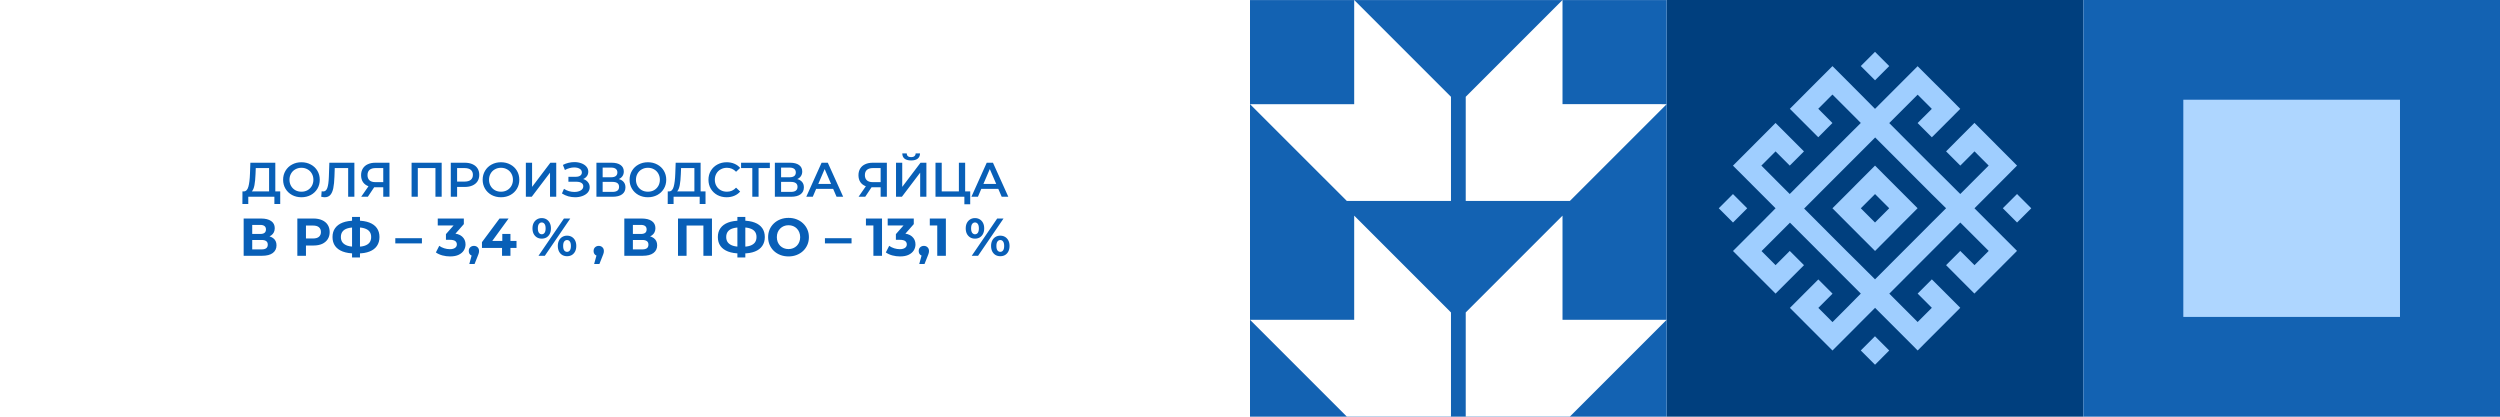
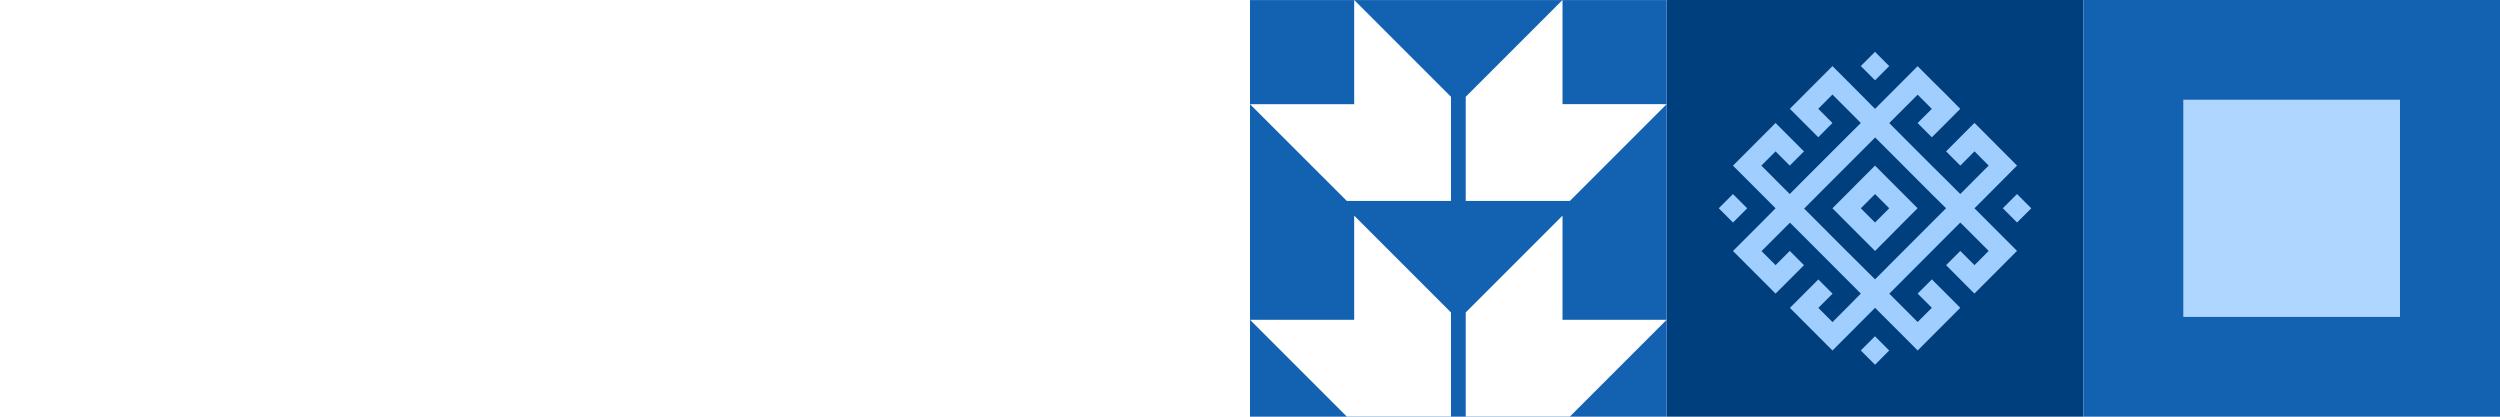
<svg xmlns="http://www.w3.org/2000/svg" width="2160" height="360" viewBox="0 0 2160 360" fill="none">
  <g filter="url(#filter0_b_708_51603)">
    <rect y="-0.004" width="2160" height="360" fill="white" />
  </g>
-   <path d="M242.11 165.38V176.258H237.07V170H214.516V176.258H209.434L209.476 165.38H210.736C212.584 165.296 213.872 163.938 214.6 161.306C215.356 158.646 215.818 154.852 215.986 149.924L216.322 140.6H237.868V165.38H242.11ZM220.774 150.428C220.634 154.236 220.326 157.414 219.85 159.962C219.374 162.482 218.618 164.288 217.582 165.38H232.492V145.22H220.984L220.774 150.428ZM260.439 170.42C257.443 170.42 254.741 169.776 252.333 168.488C249.925 167.172 248.035 165.366 246.663 163.07C245.291 160.746 244.605 158.156 244.605 155.3C244.605 152.444 245.291 149.868 246.663 147.572C248.035 145.248 249.925 143.442 252.333 142.154C254.741 140.838 257.443 140.18 260.439 140.18C263.435 140.18 266.137 140.838 268.545 142.154C270.953 143.442 272.843 145.234 274.215 147.53C275.587 149.826 276.273 152.416 276.273 155.3C276.273 158.184 275.587 160.774 274.215 163.07C272.843 165.366 270.953 167.172 268.545 168.488C266.137 169.776 263.435 170.42 260.439 170.42ZM260.439 165.632C262.399 165.632 264.163 165.198 265.731 164.33C267.299 163.434 268.531 162.202 269.427 160.634C270.323 159.038 270.771 157.26 270.771 155.3C270.771 153.34 270.323 151.576 269.427 150.008C268.531 148.412 267.299 147.18 265.731 146.312C264.163 145.416 262.399 144.968 260.439 144.968C258.479 144.968 256.715 145.416 255.147 146.312C253.579 147.18 252.347 148.412 251.451 150.008C250.555 151.576 250.107 153.34 250.107 155.3C250.107 157.26 250.555 159.038 251.451 160.634C252.347 162.202 253.579 163.434 255.147 164.33C256.715 165.198 258.479 165.632 260.439 165.632ZM306.185 140.6V170H300.809V145.22H289.217L288.965 152.57C288.825 156.686 288.489 160.032 287.957 162.608C287.425 165.156 286.571 167.102 285.395 168.446C284.219 169.762 282.595 170.42 280.523 170.42C279.795 170.42 278.801 170.28 277.541 170L277.919 165.254C278.283 165.366 278.703 165.422 279.179 165.422C280.887 165.422 282.091 164.414 282.791 162.398C283.519 160.354 283.967 157.148 284.135 152.78L284.555 140.6H306.185ZM336.506 140.6V170H331.13V161.81H323.864H323.276L317.816 170H312.062L318.362 160.928C316.318 160.172 314.736 158.982 313.616 157.358C312.524 155.706 311.978 153.718 311.978 151.394C311.978 149.154 312.482 147.222 313.49 145.598C314.498 143.974 315.926 142.742 317.774 141.902C319.622 141.034 321.792 140.6 324.284 140.6H336.506ZM324.452 145.22C322.212 145.22 320.49 145.738 319.286 146.774C318.11 147.81 317.522 149.322 317.522 151.31C317.522 153.242 318.096 154.74 319.244 155.804C320.392 156.84 322.058 157.358 324.242 157.358H331.13V145.22H324.452ZM381.605 140.6V170H376.229V145.22H360.983V170H355.607V140.6H381.605ZM401.571 140.6C404.119 140.6 406.331 141.02 408.207 141.86C410.111 142.7 411.567 143.904 412.575 145.472C413.583 147.04 414.087 148.902 414.087 151.058C414.087 153.186 413.583 155.048 412.575 156.644C411.567 158.212 410.111 159.416 408.207 160.256C406.331 161.096 404.119 161.516 401.571 161.516H394.935V170H389.475V140.6H401.571ZM401.319 156.896C403.699 156.896 405.505 156.392 406.737 155.384C407.969 154.376 408.585 152.934 408.585 151.058C408.585 149.182 407.969 147.74 406.737 146.732C405.505 145.724 403.699 145.22 401.319 145.22H394.935V156.896H401.319ZM432.85 170.42C429.854 170.42 427.152 169.776 424.744 168.488C422.336 167.172 420.446 165.366 419.074 163.07C417.702 160.746 417.016 158.156 417.016 155.3C417.016 152.444 417.702 149.868 419.074 147.572C420.446 145.248 422.336 143.442 424.744 142.154C427.152 140.838 429.854 140.18 432.85 140.18C435.846 140.18 438.548 140.838 440.956 142.154C443.364 143.442 445.254 145.234 446.626 147.53C447.998 149.826 448.684 152.416 448.684 155.3C448.684 158.184 447.998 160.774 446.626 163.07C445.254 165.366 443.364 167.172 440.956 168.488C438.548 169.776 435.846 170.42 432.85 170.42ZM432.85 165.632C434.81 165.632 436.574 165.198 438.142 164.33C439.71 163.434 440.942 162.202 441.838 160.634C442.734 159.038 443.182 157.26 443.182 155.3C443.182 153.34 442.734 151.576 441.838 150.008C440.942 148.412 439.71 147.18 438.142 146.312C436.574 145.416 434.81 144.968 432.85 144.968C430.89 144.968 429.126 145.416 427.558 146.312C425.99 147.18 424.758 148.412 423.862 150.008C422.966 151.576 422.518 153.34 422.518 155.3C422.518 157.26 422.966 159.038 423.862 160.634C424.758 162.202 425.99 163.434 427.558 164.33C429.126 165.198 430.89 165.632 432.85 165.632ZM454.343 140.6H459.719V161.474L475.511 140.6H480.593V170H475.217V149.168L459.425 170H454.343V140.6ZM503.872 154.67C505.636 155.23 507.008 156.14 507.988 157.4C508.996 158.632 509.5 160.088 509.5 161.768C509.5 163.532 508.926 165.072 507.778 166.388C506.63 167.676 505.09 168.67 503.158 169.37C501.254 170.07 499.168 170.42 496.9 170.42C494.94 170.42 492.966 170.154 490.978 169.622C489.018 169.062 487.198 168.236 485.518 167.144L487.282 163.154C488.57 164.022 489.998 164.694 491.566 165.17C493.134 165.618 494.688 165.842 496.228 165.842C498.44 165.842 500.274 165.408 501.73 164.54C503.214 163.672 503.956 162.482 503.956 160.97C503.956 159.682 503.424 158.702 502.36 158.03C501.296 157.358 499.826 157.022 497.95 157.022H491.104V152.738H497.53C499.154 152.738 500.428 152.402 501.352 151.73C502.276 151.058 502.738 150.148 502.738 149C502.738 147.628 502.108 146.564 500.848 145.808C499.616 145.052 498.034 144.674 496.102 144.674C494.786 144.674 493.428 144.87 492.028 145.262C490.628 145.626 489.312 146.172 488.08 146.9L486.358 142.49C487.87 141.678 489.466 141.076 491.146 140.684C492.854 140.264 494.548 140.054 496.228 140.054C498.412 140.054 500.414 140.39 502.234 141.062C504.082 141.734 505.552 142.7 506.644 143.96C507.736 145.192 508.282 146.648 508.282 148.328C508.282 149.784 507.89 151.058 507.106 152.15C506.322 153.242 505.244 154.082 503.872 154.67ZM534.633 154.712C536.509 155.216 537.937 156.084 538.917 157.316C539.897 158.52 540.387 160.032 540.387 161.852C540.387 164.428 539.435 166.43 537.531 167.858C535.627 169.286 532.869 170 529.257 170H515.313V140.6H528.459C531.763 140.6 534.339 141.258 536.187 142.574C538.035 143.89 538.959 145.752 538.959 148.16C538.959 149.7 538.581 151.03 537.825 152.15C537.097 153.27 536.033 154.124 534.633 154.712ZM520.689 153.158H527.997C529.761 153.158 531.105 152.808 532.029 152.108C532.953 151.408 533.415 150.372 533.415 149C533.415 147.628 532.953 146.592 532.029 145.892C531.105 145.164 529.761 144.8 527.997 144.8H520.689V153.158ZM529.089 165.8C532.953 165.8 534.885 164.344 534.885 161.432C534.885 158.576 532.953 157.148 529.089 157.148H520.689V165.8H529.089ZM559.795 170.42C556.799 170.42 554.097 169.776 551.689 168.488C549.281 167.172 547.391 165.366 546.019 163.07C544.647 160.746 543.961 158.156 543.961 155.3C543.961 152.444 544.647 149.868 546.019 147.572C547.391 145.248 549.281 143.442 551.689 142.154C554.097 140.838 556.799 140.18 559.795 140.18C562.791 140.18 565.493 140.838 567.901 142.154C570.309 143.442 572.199 145.234 573.571 147.53C574.943 149.826 575.629 152.416 575.629 155.3C575.629 158.184 574.943 160.774 573.571 163.07C572.199 165.366 570.309 167.172 567.901 168.488C565.493 169.776 562.791 170.42 559.795 170.42ZM559.795 165.632C561.755 165.632 563.519 165.198 565.087 164.33C566.655 163.434 567.887 162.202 568.783 160.634C569.679 159.038 570.127 157.26 570.127 155.3C570.127 153.34 569.679 151.576 568.783 150.008C567.887 148.412 566.655 147.18 565.087 146.312C563.519 145.416 561.755 144.968 559.795 144.968C557.835 144.968 556.071 145.416 554.503 146.312C552.935 147.18 551.703 148.412 550.807 150.008C549.911 151.576 549.463 153.34 549.463 155.3C549.463 157.26 549.911 159.038 550.807 160.634C551.703 162.202 552.935 163.434 554.503 164.33C556.071 165.198 557.835 165.632 559.795 165.632ZM609.573 165.38V176.258H604.533V170H581.979V176.258H576.897L576.939 165.38H578.199C580.047 165.296 581.335 163.938 582.063 161.306C582.819 158.646 583.281 154.852 583.449 149.924L583.785 140.6H605.331V165.38H609.573ZM588.237 150.428C588.097 154.236 587.789 157.414 587.313 159.962C586.837 162.482 586.081 164.288 585.045 165.38H599.955V145.22H588.447L588.237 150.428ZM627.819 170.42C624.851 170.42 622.163 169.776 619.755 168.488C617.375 167.172 615.499 165.366 614.127 163.07C612.783 160.774 612.111 158.184 612.111 155.3C612.111 152.416 612.797 149.826 614.169 147.53C615.541 145.234 617.417 143.442 619.797 142.154C622.205 140.838 624.893 140.18 627.861 140.18C630.269 140.18 632.467 140.6 634.455 141.44C636.443 142.28 638.123 143.498 639.495 145.094L635.967 148.412C633.839 146.116 631.221 144.968 628.113 144.968C626.097 144.968 624.291 145.416 622.695 146.312C621.099 147.18 619.853 148.398 618.957 149.966C618.061 151.534 617.613 153.312 617.613 155.3C617.613 157.288 618.061 159.066 618.957 160.634C619.853 162.202 621.099 163.434 622.695 164.33C624.291 165.198 626.097 165.632 628.113 165.632C631.221 165.632 633.839 164.47 635.967 162.146L639.495 165.506C638.123 167.102 636.429 168.32 634.413 169.16C632.425 170 630.227 170.42 627.819 170.42ZM665.152 145.22H655.408V170H649.99V145.22H640.288V140.6H665.152V145.22ZM688.803 154.712C690.679 155.216 692.107 156.084 693.087 157.316C694.067 158.52 694.557 160.032 694.557 161.852C694.557 164.428 693.605 166.43 691.701 167.858C689.797 169.286 687.039 170 683.427 170H669.483V140.6H682.629C685.933 140.6 688.509 141.258 690.357 142.574C692.205 143.89 693.129 145.752 693.129 148.16C693.129 149.7 692.751 151.03 691.995 152.15C691.267 153.27 690.203 154.124 688.803 154.712ZM674.859 153.158H682.167C683.931 153.158 685.275 152.808 686.199 152.108C687.123 151.408 687.585 150.372 687.585 149C687.585 147.628 687.123 146.592 686.199 145.892C685.275 145.164 683.931 144.8 682.167 144.8H674.859V153.158ZM683.259 165.8C687.123 165.8 689.055 164.344 689.055 161.432C689.055 158.576 687.123 157.148 683.259 157.148H674.859V165.8H683.259ZM719.845 163.196H705.145L702.247 170H696.619L709.849 140.6H715.225L728.497 170H722.785L719.845 163.196ZM718.039 158.912L712.495 146.06L706.993 158.912H718.039ZM766.243 140.6V170H760.867V161.81H753.601H753.013L747.553 170H741.799L748.099 160.928C746.055 160.172 744.473 158.982 743.353 157.358C742.261 155.706 741.715 153.718 741.715 151.394C741.715 149.154 742.219 147.222 743.227 145.598C744.235 143.974 745.663 142.742 747.511 141.902C749.359 141.034 751.529 140.6 754.021 140.6H766.243ZM754.189 145.22C751.949 145.22 750.227 145.738 749.023 146.774C747.847 147.81 747.259 149.322 747.259 151.31C747.259 153.242 747.833 154.74 748.981 155.804C750.129 156.84 751.795 157.358 753.979 157.358H760.867V145.22H754.189ZM774.156 140.6H779.532V161.474L795.324 140.6H800.406V170H795.03V149.168L779.238 170H774.156V140.6ZM787.218 138.626C784.698 138.626 782.794 138.108 781.506 137.072C780.246 136.036 779.602 134.524 779.574 132.536H783.396C783.424 133.572 783.76 134.37 784.404 134.93C785.048 135.49 785.986 135.77 787.218 135.77C788.422 135.77 789.36 135.49 790.032 134.93C790.732 134.37 791.096 133.572 791.124 132.536H794.904C794.876 134.496 794.204 136.008 792.888 137.072C791.6 138.108 789.71 138.626 787.218 138.626ZM838.26 165.38V176.468H833.22V170H808.272V140.6H813.648V165.38H828.474V140.6H833.892V165.38H838.26ZM862.53 163.196H847.83L844.932 170H839.304L852.534 140.6H857.91L871.182 170H865.47L862.53 163.196ZM860.724 158.912L855.18 146.06L849.678 158.912H860.724ZM210.518 221V188.8H225.514C229.256 188.8 232.169 189.521 234.254 190.962C236.34 192.403 237.382 194.458 237.382 197.126C237.382 199.763 236.401 201.818 234.438 203.29C232.476 204.731 229.869 205.452 226.618 205.452L227.492 203.52C231.111 203.52 233.917 204.241 235.91 205.682C237.904 207.123 238.9 209.209 238.9 211.938C238.9 214.759 237.827 216.983 235.68 218.608C233.564 220.203 230.467 221 226.388 221H210.518ZM217.924 215.48H226.112C227.83 215.48 229.133 215.143 230.022 214.468C230.912 213.793 231.356 212.751 231.356 211.34C231.356 209.991 230.912 208.994 230.022 208.35C229.133 207.675 227.83 207.338 226.112 207.338H217.924V215.48ZM217.924 202.14H224.87C226.496 202.14 227.722 201.818 228.55 201.174C229.378 200.499 229.792 199.518 229.792 198.23C229.792 196.942 229.378 195.976 228.55 195.332C227.722 194.657 226.496 194.32 224.87 194.32H217.924V202.14ZM256.901 221V188.8H270.839C273.722 188.8 276.206 189.275 278.291 190.226C280.376 191.146 281.986 192.48 283.121 194.228C284.256 195.976 284.823 198.061 284.823 200.484C284.823 202.876 284.256 204.946 283.121 206.694C281.986 208.442 280.376 209.791 278.291 210.742C276.206 211.662 273.722 212.122 270.839 212.122H261.041L264.353 208.764V221H256.901ZM264.353 209.592L261.041 206.05H270.425C272.725 206.05 274.442 205.559 275.577 204.578C276.712 203.597 277.279 202.232 277.279 200.484C277.279 198.705 276.712 197.325 275.577 196.344C274.442 195.363 272.725 194.872 270.425 194.872H261.041L264.353 191.33V209.592ZM306.748 218.976C302.577 218.976 299.035 218.424 296.122 217.32C293.239 216.216 291.047 214.621 289.544 212.536C288.041 210.42 287.29 207.844 287.29 204.808C287.29 201.772 288.041 199.211 289.544 197.126C291.047 195.01 293.239 193.4 296.122 192.296C299.035 191.192 302.577 190.64 306.748 190.64C306.809 190.64 306.978 190.64 307.254 190.64C307.561 190.64 307.852 190.64 308.128 190.64C308.435 190.64 308.603 190.64 308.634 190.64C312.774 190.64 316.27 191.192 319.122 192.296C322.005 193.4 324.182 195.01 325.654 197.126C327.126 199.242 327.862 201.803 327.862 204.808C327.862 207.783 327.126 210.343 325.654 212.49C324.213 214.606 322.081 216.216 319.26 217.32C316.469 218.424 313.05 218.976 309.002 218.976C308.91 218.976 308.695 218.976 308.358 218.976C308.021 218.976 307.683 218.976 307.346 218.976C307.039 218.976 306.84 218.976 306.748 218.976ZM307.438 213.226C307.53 213.226 307.653 213.226 307.806 213.226C307.959 213.226 308.067 213.226 308.128 213.226C310.949 213.226 313.28 212.919 315.12 212.306C316.991 211.662 318.386 210.727 319.306 209.5C320.226 208.243 320.686 206.663 320.686 204.762C320.686 202.861 320.211 201.297 319.26 200.07C318.309 198.843 316.914 197.939 315.074 197.356C313.265 196.743 310.98 196.436 308.22 196.436C308.159 196.436 308.036 196.436 307.852 196.436C307.699 196.436 307.561 196.436 307.438 196.436C304.525 196.436 302.117 196.727 300.216 197.31C298.315 197.893 296.889 198.813 295.938 200.07C294.987 201.297 294.512 202.876 294.512 204.808C294.512 206.74 295.018 208.335 296.03 209.592C297.042 210.819 298.499 211.739 300.4 212.352C302.332 212.935 304.678 213.226 307.438 213.226ZM304.172 222.426V187.42H311.026V222.426H304.172ZM341.542 210.282V205.82H364.542V210.282H341.542ZM388.886 221.552C386.647 221.552 384.424 221.261 382.216 220.678C380.008 220.065 378.137 219.206 376.604 218.102L379.502 212.398C380.728 213.287 382.154 213.993 383.78 214.514C385.405 215.035 387.046 215.296 388.702 215.296C390.572 215.296 392.044 214.928 393.118 214.192C394.191 213.456 394.728 212.444 394.728 211.156C394.728 209.929 394.252 208.963 393.302 208.258C392.351 207.553 390.818 207.2 388.702 207.2H385.298V202.278L394.268 192.112L395.096 194.78H378.214V188.8H400.754V193.63L391.83 203.796L388.058 201.634H390.22C394.176 201.634 397.166 202.523 399.19 204.302C401.214 206.081 402.226 208.365 402.226 211.156C402.226 212.965 401.75 214.667 400.8 216.262C399.849 217.826 398.392 219.099 396.43 220.08C394.467 221.061 391.952 221.552 388.886 221.552ZM405.482 228.084L408.518 217.044L409.53 221.184C408.212 221.184 407.123 220.801 406.264 220.034C405.436 219.267 405.022 218.209 405.022 216.86C405.022 215.511 405.452 214.437 406.31 213.64C407.169 212.843 408.227 212.444 409.484 212.444C410.772 212.444 411.83 212.858 412.658 213.686C413.486 214.483 413.9 215.541 413.9 216.86C413.9 217.259 413.87 217.657 413.808 218.056C413.747 218.424 413.624 218.884 413.44 219.436C413.287 219.957 413.026 220.632 412.658 221.46L410.036 228.084H405.482ZM416.417 214.238V209.224L431.597 188.8H439.417L424.559 209.224L420.925 208.166H446.271V214.238H416.417ZM433.759 221V214.238L433.989 208.166V202.14H441.027V221H433.759ZM465.254 221L487.242 188.8H492.716L470.728 221H465.254ZM468.06 206.188C466.496 206.188 465.116 205.835 463.92 205.13C462.724 204.394 461.773 203.367 461.068 202.048C460.393 200.699 460.056 199.119 460.056 197.31C460.056 195.501 460.393 193.937 461.068 192.618C461.773 191.299 462.724 190.272 463.92 189.536C465.116 188.8 466.496 188.432 468.06 188.432C469.624 188.432 471.004 188.8 472.2 189.536C473.396 190.272 474.331 191.299 475.006 192.618C475.68 193.937 476.018 195.501 476.018 197.31C476.018 199.119 475.68 200.699 475.006 202.048C474.331 203.367 473.396 204.394 472.2 205.13C471.004 205.835 469.624 206.188 468.06 206.188ZM468.06 202.416C469.072 202.416 469.884 202.002 470.498 201.174C471.111 200.315 471.418 199.027 471.418 197.31C471.418 195.593 471.111 194.32 470.498 193.492C469.884 192.633 469.072 192.204 468.06 192.204C467.078 192.204 466.266 192.633 465.622 193.492C465.008 194.32 464.702 195.593 464.702 197.31C464.702 198.997 465.008 200.269 465.622 201.128C466.266 201.987 467.078 202.416 468.06 202.416ZM489.91 221.368C488.376 221.368 486.996 221.015 485.77 220.31C484.574 219.574 483.638 218.547 482.964 217.228C482.289 215.879 481.952 214.299 481.952 212.49C481.952 210.681 482.289 209.117 482.964 207.798C483.638 206.479 484.574 205.452 485.77 204.716C486.996 203.98 488.376 203.612 489.91 203.612C491.504 203.612 492.9 203.98 494.096 204.716C495.292 205.452 496.227 206.479 496.902 207.798C497.576 209.117 497.914 210.681 497.914 212.49C497.914 214.299 497.576 215.879 496.902 217.228C496.227 218.547 495.292 219.574 494.096 220.31C492.9 221.015 491.504 221.368 489.91 221.368ZM489.91 217.596C490.922 217.596 491.734 217.182 492.348 216.354C492.961 215.495 493.268 214.207 493.268 212.49C493.268 210.803 492.961 209.531 492.348 208.672C491.734 207.813 490.922 207.384 489.91 207.384C488.928 207.384 488.116 207.813 487.472 208.672C486.858 209.5 486.552 210.773 486.552 212.49C486.552 214.207 486.858 215.495 487.472 216.354C488.116 217.182 488.928 217.596 489.91 217.596ZM513.331 228.084L516.367 217.044L517.379 221.184C516.06 221.184 514.971 220.801 514.113 220.034C513.285 219.267 512.871 218.209 512.871 216.86C512.871 215.511 513.3 214.437 514.159 213.64C515.017 212.843 516.075 212.444 517.333 212.444C518.621 212.444 519.679 212.858 520.507 213.686C521.335 214.483 521.749 215.541 521.749 216.86C521.749 217.259 521.718 217.657 521.657 218.056C521.595 218.424 521.473 218.884 521.289 219.436C521.135 219.957 520.875 220.632 520.507 221.46L517.885 228.084H513.331ZM539.409 221V188.8H554.405C558.147 188.8 561.06 189.521 563.145 190.962C565.231 192.403 566.273 194.458 566.273 197.126C566.273 199.763 565.292 201.818 563.329 203.29C561.367 204.731 558.76 205.452 555.509 205.452L556.383 203.52C560.002 203.52 562.808 204.241 564.801 205.682C566.795 207.123 567.791 209.209 567.791 211.938C567.791 214.759 566.718 216.983 564.571 218.608C562.455 220.203 559.358 221 555.279 221H539.409ZM546.815 215.48H555.003C556.721 215.48 558.024 215.143 558.913 214.468C559.803 213.793 560.247 212.751 560.247 211.34C560.247 209.991 559.803 208.994 558.913 208.35C558.024 207.675 556.721 207.338 555.003 207.338H546.815V215.48ZM546.815 202.14H553.761C555.387 202.14 556.613 201.818 557.441 201.174C558.269 200.499 558.683 199.518 558.683 198.23C558.683 196.942 558.269 195.976 557.441 195.332C556.613 194.657 555.387 194.32 553.761 194.32H546.815V202.14ZM585.792 221V188.8H615.14V221H607.734V193.17L609.436 194.872H591.496L593.198 193.17V221H585.792ZM639.682 218.976C635.511 218.976 631.969 218.424 629.056 217.32C626.173 216.216 623.981 214.621 622.478 212.536C620.975 210.42 620.224 207.844 620.224 204.808C620.224 201.772 620.975 199.211 622.478 197.126C623.981 195.01 626.173 193.4 629.056 192.296C631.969 191.192 635.511 190.64 639.682 190.64C639.743 190.64 639.912 190.64 640.188 190.64C640.495 190.64 640.786 190.64 641.062 190.64C641.369 190.64 641.537 190.64 641.568 190.64C645.708 190.64 649.204 191.192 652.056 192.296C654.939 193.4 657.116 195.01 658.588 197.126C660.06 199.242 660.796 201.803 660.796 204.808C660.796 207.783 660.06 210.343 658.588 212.49C657.147 214.606 655.015 216.216 652.194 217.32C649.403 218.424 645.984 218.976 641.936 218.976C641.844 218.976 641.629 218.976 641.292 218.976C640.955 218.976 640.617 218.976 640.28 218.976C639.973 218.976 639.774 218.976 639.682 218.976ZM640.372 213.226C640.464 213.226 640.587 213.226 640.74 213.226C640.893 213.226 641.001 213.226 641.062 213.226C643.883 213.226 646.214 212.919 648.054 212.306C649.925 211.662 651.32 210.727 652.24 209.5C653.16 208.243 653.62 206.663 653.62 204.762C653.62 202.861 653.145 201.297 652.194 200.07C651.243 198.843 649.848 197.939 648.008 197.356C646.199 196.743 643.914 196.436 641.154 196.436C641.093 196.436 640.97 196.436 640.786 196.436C640.633 196.436 640.495 196.436 640.372 196.436C637.459 196.436 635.051 196.727 633.15 197.31C631.249 197.893 629.823 198.813 628.872 200.07C627.921 201.297 627.446 202.876 627.446 204.808C627.446 206.74 627.952 208.335 628.964 209.592C629.976 210.819 631.433 211.739 633.334 212.352C635.266 212.935 637.612 213.226 640.372 213.226ZM637.106 222.426V187.42H643.96V222.426H637.106ZM681.321 221.552C678.776 221.552 676.414 221.138 674.237 220.31C672.09 219.482 670.22 218.317 668.625 216.814C667.061 215.311 665.834 213.548 664.945 211.524C664.086 209.5 663.657 207.292 663.657 204.9C663.657 202.508 664.086 200.3 664.945 198.276C665.834 196.252 667.076 194.489 668.671 192.986C670.266 191.483 672.136 190.318 674.283 189.49C676.43 188.662 678.76 188.248 681.275 188.248C683.82 188.248 686.151 188.662 688.267 189.49C690.414 190.318 692.269 191.483 693.833 192.986C695.428 194.489 696.67 196.252 697.559 198.276C698.448 200.269 698.893 202.477 698.893 204.9C698.893 207.292 698.448 209.515 697.559 211.57C696.67 213.594 695.428 215.357 693.833 216.86C692.269 218.332 690.414 219.482 688.267 220.31C686.151 221.138 683.836 221.552 681.321 221.552ZM681.275 215.204C682.716 215.204 684.035 214.959 685.231 214.468C686.458 213.977 687.531 213.272 688.451 212.352C689.371 211.432 690.076 210.343 690.567 209.086C691.088 207.829 691.349 206.433 691.349 204.9C691.349 203.367 691.088 201.971 690.567 200.714C690.076 199.457 689.371 198.368 688.451 197.448C687.562 196.528 686.504 195.823 685.277 195.332C684.05 194.841 682.716 194.596 681.275 194.596C679.834 194.596 678.5 194.841 677.273 195.332C676.077 195.823 675.019 196.528 674.099 197.448C673.179 198.368 672.458 199.457 671.937 200.714C671.446 201.971 671.201 203.367 671.201 204.9C671.201 206.403 671.446 207.798 671.937 209.086C672.458 210.343 673.164 211.432 674.053 212.352C674.973 213.272 676.046 213.977 677.273 214.468C678.5 214.959 679.834 215.204 681.275 215.204ZM712.739 210.282V205.82H735.739V210.282H712.739ZM754.608 221V191.56L757.828 194.78H748.168V188.8H762.06V221H754.608ZM777.636 221.552C775.397 221.552 773.174 221.261 770.966 220.678C768.758 220.065 766.887 219.206 765.354 218.102L768.252 212.398C769.479 213.287 770.905 213.993 772.53 214.514C774.155 215.035 775.796 215.296 777.452 215.296C779.323 215.296 780.795 214.928 781.868 214.192C782.941 213.456 783.478 212.444 783.478 211.156C783.478 209.929 783.003 208.963 782.052 208.258C781.101 207.553 779.568 207.2 777.452 207.2H774.048V202.278L783.018 192.112L783.846 194.78H766.964V188.8H789.504V193.63L780.58 203.796L776.808 201.634H778.97C782.926 201.634 785.916 202.523 787.94 204.302C789.964 206.081 790.976 208.365 790.976 211.156C790.976 212.965 790.501 214.667 789.55 216.262C788.599 217.826 787.143 219.099 785.18 220.08C783.217 221.061 780.703 221.552 777.636 221.552ZM794.233 228.084L797.269 217.044L798.281 221.184C796.962 221.184 795.873 220.801 795.015 220.034C794.187 219.267 793.773 218.209 793.773 216.86C793.773 215.511 794.202 214.437 795.061 213.64C795.919 212.843 796.977 212.444 798.235 212.444C799.523 212.444 800.581 212.858 801.409 213.686C802.237 214.483 802.651 215.541 802.651 216.86C802.651 217.259 802.62 217.657 802.559 218.056C802.497 218.424 802.375 218.884 802.191 219.436C802.037 219.957 801.777 220.632 801.409 221.46L798.787 228.084H794.233ZM809.785 221V191.56L813.005 194.78H803.345V188.8H817.237V221H809.785ZM839.584 221L861.572 188.8H867.046L845.058 221H839.584ZM842.39 206.188C840.826 206.188 839.446 205.835 838.25 205.13C837.054 204.394 836.103 203.367 835.398 202.048C834.723 200.699 834.386 199.119 834.386 197.31C834.386 195.501 834.723 193.937 835.398 192.618C836.103 191.299 837.054 190.272 838.25 189.536C839.446 188.8 840.826 188.432 842.39 188.432C843.954 188.432 845.334 188.8 846.53 189.536C847.726 190.272 848.661 191.299 849.336 192.618C850.011 193.937 850.348 195.501 850.348 197.31C850.348 199.119 850.011 200.699 849.336 202.048C848.661 203.367 847.726 204.394 846.53 205.13C845.334 205.835 843.954 206.188 842.39 206.188ZM842.39 202.416C843.402 202.416 844.215 202.002 844.828 201.174C845.441 200.315 845.748 199.027 845.748 197.31C845.748 195.593 845.441 194.32 844.828 193.492C844.215 192.633 843.402 192.204 842.39 192.204C841.409 192.204 840.596 192.633 839.952 193.492C839.339 194.32 839.032 195.593 839.032 197.31C839.032 198.997 839.339 200.269 839.952 201.128C840.596 201.987 841.409 202.416 842.39 202.416ZM864.24 221.368C862.707 221.368 861.327 221.015 860.1 220.31C858.904 219.574 857.969 218.547 857.294 217.228C856.619 215.879 856.282 214.299 856.282 212.49C856.282 210.681 856.619 209.117 857.294 207.798C857.969 206.479 858.904 205.452 860.1 204.716C861.327 203.98 862.707 203.612 864.24 203.612C865.835 203.612 867.23 203.98 868.426 204.716C869.622 205.452 870.557 206.479 871.232 207.798C871.907 209.117 872.244 210.681 872.244 212.49C872.244 214.299 871.907 215.879 871.232 217.228C870.557 218.547 869.622 219.574 868.426 220.31C867.23 221.015 865.835 221.368 864.24 221.368ZM864.24 217.596C865.252 217.596 866.065 217.182 866.678 216.354C867.291 215.495 867.598 214.207 867.598 212.49C867.598 210.803 867.291 209.531 866.678 208.672C866.065 207.813 865.252 207.384 864.24 207.384C863.259 207.384 862.446 207.813 861.802 208.672C861.189 209.5 860.882 210.773 860.882 212.49C860.882 214.207 861.189 215.495 861.802 216.354C862.446 217.182 863.259 217.596 864.24 217.596Z" fill="#085FB7" />
-   <path d="M1800 360L1440 360L1440 3.05176e-05L1800 -9.924e-07L1800 360Z" fill="#003F7E" />
+   <path d="M1800 360L1440 360L1440 3.05176e-05L1800 -9.924e-07L1800 360" fill="#003F7E" />
  <path d="M1619.98 290.518L1632.29 302.836L1620.02 315.118L1607.72 302.8L1619.98 290.518Z" fill="#9FCEFF" />
  <path d="M1742.71 167.639L1755.01 179.957L1742.74 192.239L1730.44 179.921L1742.71 167.639Z" fill="#9FCEFF" />
  <path d="M1730.48 155.393L1718.21 167.676L1705.94 179.959L1718.18 192.217L1730.43 204.475L1742.7 216.758L1730.43 229.066L1718.16 241.349L1705.87 253.633L1693.6 241.349L1681.41 229.092L1693.67 216.809L1705.97 229.092L1718.24 216.783L1705.97 204.525L1693.7 192.268L1681.43 204.551L1669.16 216.859L1656.89 229.143L1644.63 241.426L1632.36 253.709L1644.6 265.967L1656.84 278.224L1669.11 265.941L1656.84 253.658L1669.11 241.375L1681.41 253.658L1693.67 265.941L1681.41 278.224L1669.14 290.507L1656.87 302.816L1644.6 290.507L1632.33 278.224L1620.06 265.967L1607.79 278.25L1595.53 290.558L1583.26 302.841L1570.99 290.558L1558.75 278.301L1546.48 266.017L1558.75 253.709L1571.02 241.426L1583.31 253.734L1571.04 266.017L1583.28 278.301L1595.55 265.992L1607.74 253.658L1595.5 241.4L1583.26 229.143L1571.02 216.885L1558.77 204.627L1546.53 192.37L1534.26 204.653L1521.97 216.936L1534.08 229.092L1546.35 216.809L1558.65 229.117L1546.38 241.4L1534.08 253.683L1521.81 241.4L1509.57 229.143L1497.3 216.859L1509.57 204.576L1521.86 192.293L1534.08 179.959L1521.84 167.676L1509.57 155.393L1497.28 143.11L1509.57 130.827L1521.84 118.544L1534.08 106.235L1546.35 118.518L1558.62 130.801L1546.35 143.084L1534.08 130.801L1521.81 143.084L1534.08 155.368L1546.33 167.625L1558.59 155.342L1570.86 143.059L1583.13 130.776L1595.42 118.493L1607.74 106.235L1595.5 93.952L1583.23 81.694L1570.96 93.977L1583.23 106.286L1570.96 118.569L1558.7 106.286L1546.43 94.003L1558.7 81.694L1570.96 69.411L1583.26 57.128L1595.53 69.411L1607.74 81.643L1620.01 94.054L1632.28 81.77L1644.55 69.487L1656.82 57.204L1669.11 69.487L1681.41 81.643L1693.67 94.054L1681.41 106.337L1669.11 118.62L1656.82 106.311L1669.09 94.054L1656.84 81.796L1644.57 94.054L1632.31 106.337L1644.55 118.62L1656.79 130.878L1669.04 143.135L1681.41 155.368L1693.67 167.625L1705.94 155.342L1718.21 143.059L1705.97 130.776L1693.7 143.084L1681.41 130.776L1693.67 118.467L1705.94 106.184L1718.21 118.467L1730.45 130.75L1742.72 143.059L1730.48 155.393ZM1669.11 167.803L1656.87 155.546L1644.63 143.288L1632.38 131.03L1620.14 118.772L1607.87 131.056L1595.58 143.339L1583.31 155.622L1571.04 167.905L1558.77 180.188L1571.02 192.471L1583.26 204.729L1595.5 216.987L1607.74 229.092L1620.01 241.349L1632.28 229.066L1644.55 216.783L1656.82 204.5L1669.09 192.191L1681.41 179.934L1669.11 167.803Z" fill="#9FCEFF" />
  <path d="M1632.3 204.55L1620.04 216.834L1607.74 204.55L1595.5 192.267L1583.23 179.959L1595.5 167.676L1607.74 155.367L1620.01 143.084L1632.28 155.367L1644.52 167.625L1656.79 179.908L1644.52 192.191L1632.3 204.55ZM1620.04 167.676L1607.74 179.959L1620.01 192.242L1632.28 179.933L1620.04 167.676Z" fill="#9FCEFF" />
  <path d="M1497.28 167.665L1509.58 179.982L1497.31 192.264L1485.01 179.946L1497.28 167.665Z" fill="#9FCEFF" />
  <path d="M1620 44.78L1632.3 57.098L1620.03 69.38L1607.73 57.062L1620 44.78Z" fill="#9FCEFF" />
  <path d="M1440 0.072L1440 360L1080 360L1080 0.072L1440 0.072Z" fill="#1362B2" />
  <path d="M1350.01 186.322L1350.01 276.298L1440 276.298L1356.38 359.925L1266.39 359.925L1266.39 269.949L1350.01 186.322Z" fill="white" />
  <path d="M1253.64 269.949L1253.64 359.925L1163.64 359.925L1080 276.298L1170.02 276.323L1170.02 186.322L1253.64 269.949Z" fill="white" />
  <path d="M1350.01 7.86747e-06L1350.01 89.976L1440 90.001L1356.38 173.602L1266.39 173.602L1266.39 83.627L1350.01 7.86747e-06Z" fill="white" />
  <path d="M1253.64 83.627L1253.64 173.602L1163.64 173.602L1080 90.001L1170.02 90.001L1170.02 7.30865e-06L1253.64 83.627Z" fill="white" />
  <path d="M1800 3.14722e-05L2160 0L2160 360L1800 360L1800 3.14722e-05Z" fill="#1362B2" />
  <path d="M1886.39 273.816L1886.39 86.158L2073.59 86.158L2073.59 273.816L1886.39 273.816Z" fill="#AED6FF" />
  <defs>
    <filter id="filter0_b_708_51603" x="-24" y="-24.004" width="2208" height="408" filterUnits="userSpaceOnUse" color-interpolation-filters="sRGB">
      <feFlood flood-opacity="0" result="BackgroundImageFix" />
      <feGaussianBlur in="BackgroundImageFix" stdDeviation="12" />
      <feComposite in2="SourceAlpha" operator="in" result="effect1_backgroundBlur_708_51603" />
      <feBlend mode="normal" in="SourceGraphic" in2="effect1_backgroundBlur_708_51603" result="shape" />
    </filter>
  </defs>
</svg>